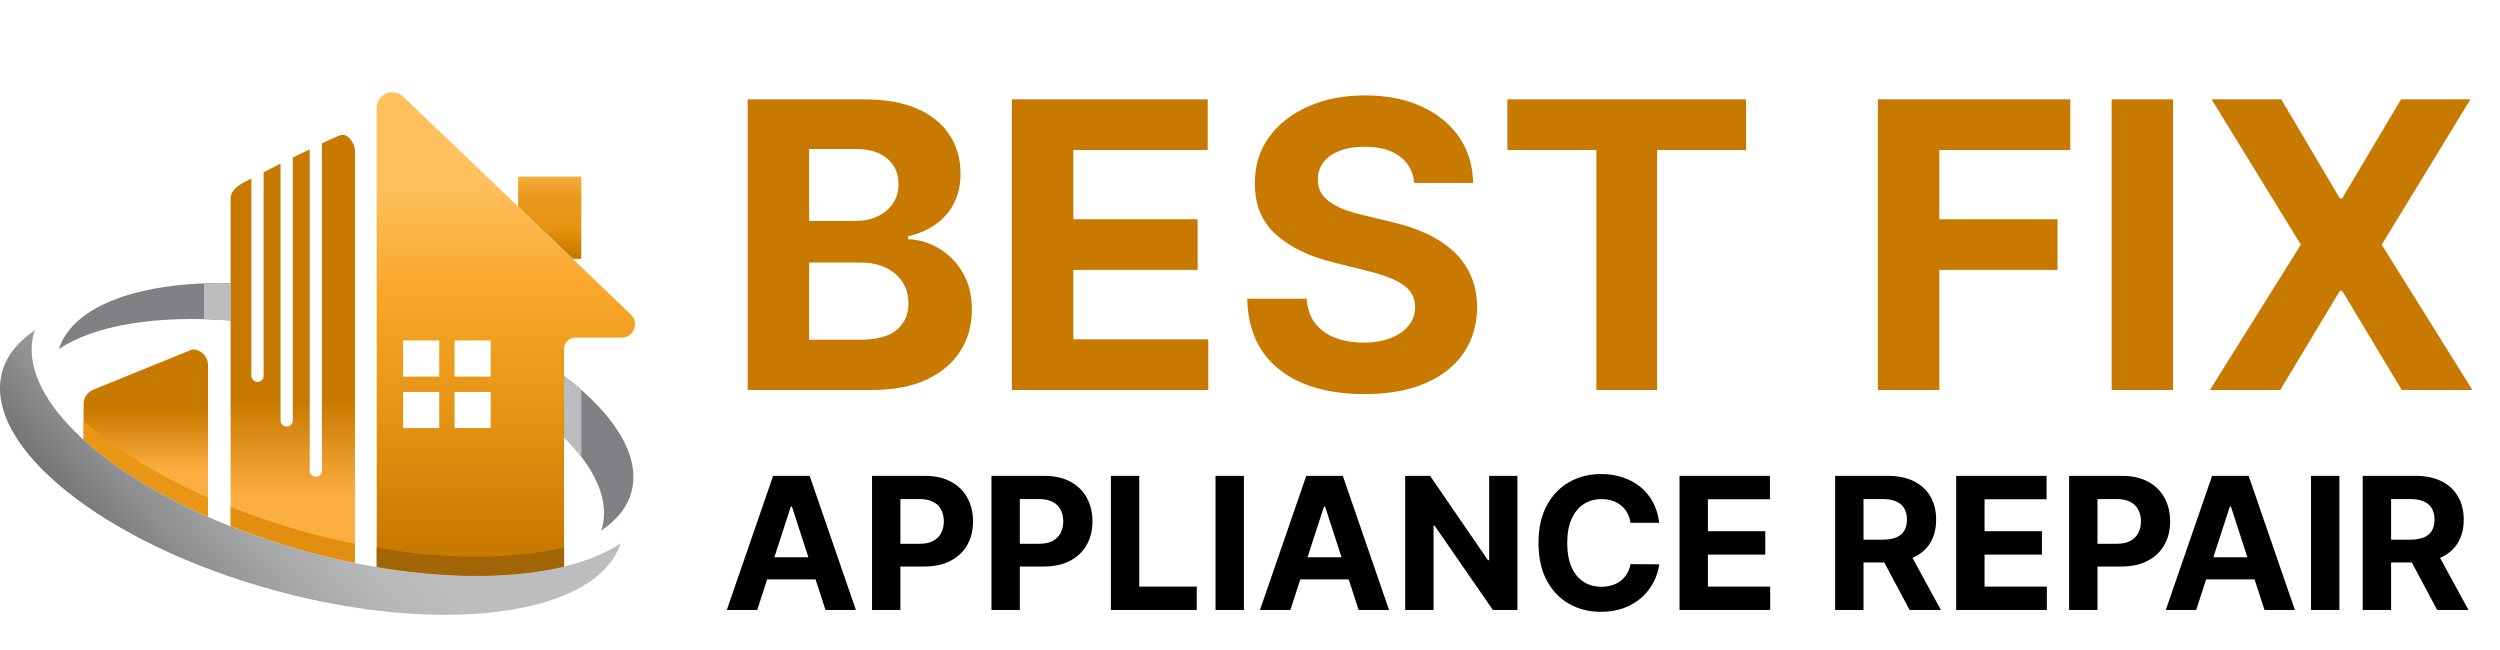
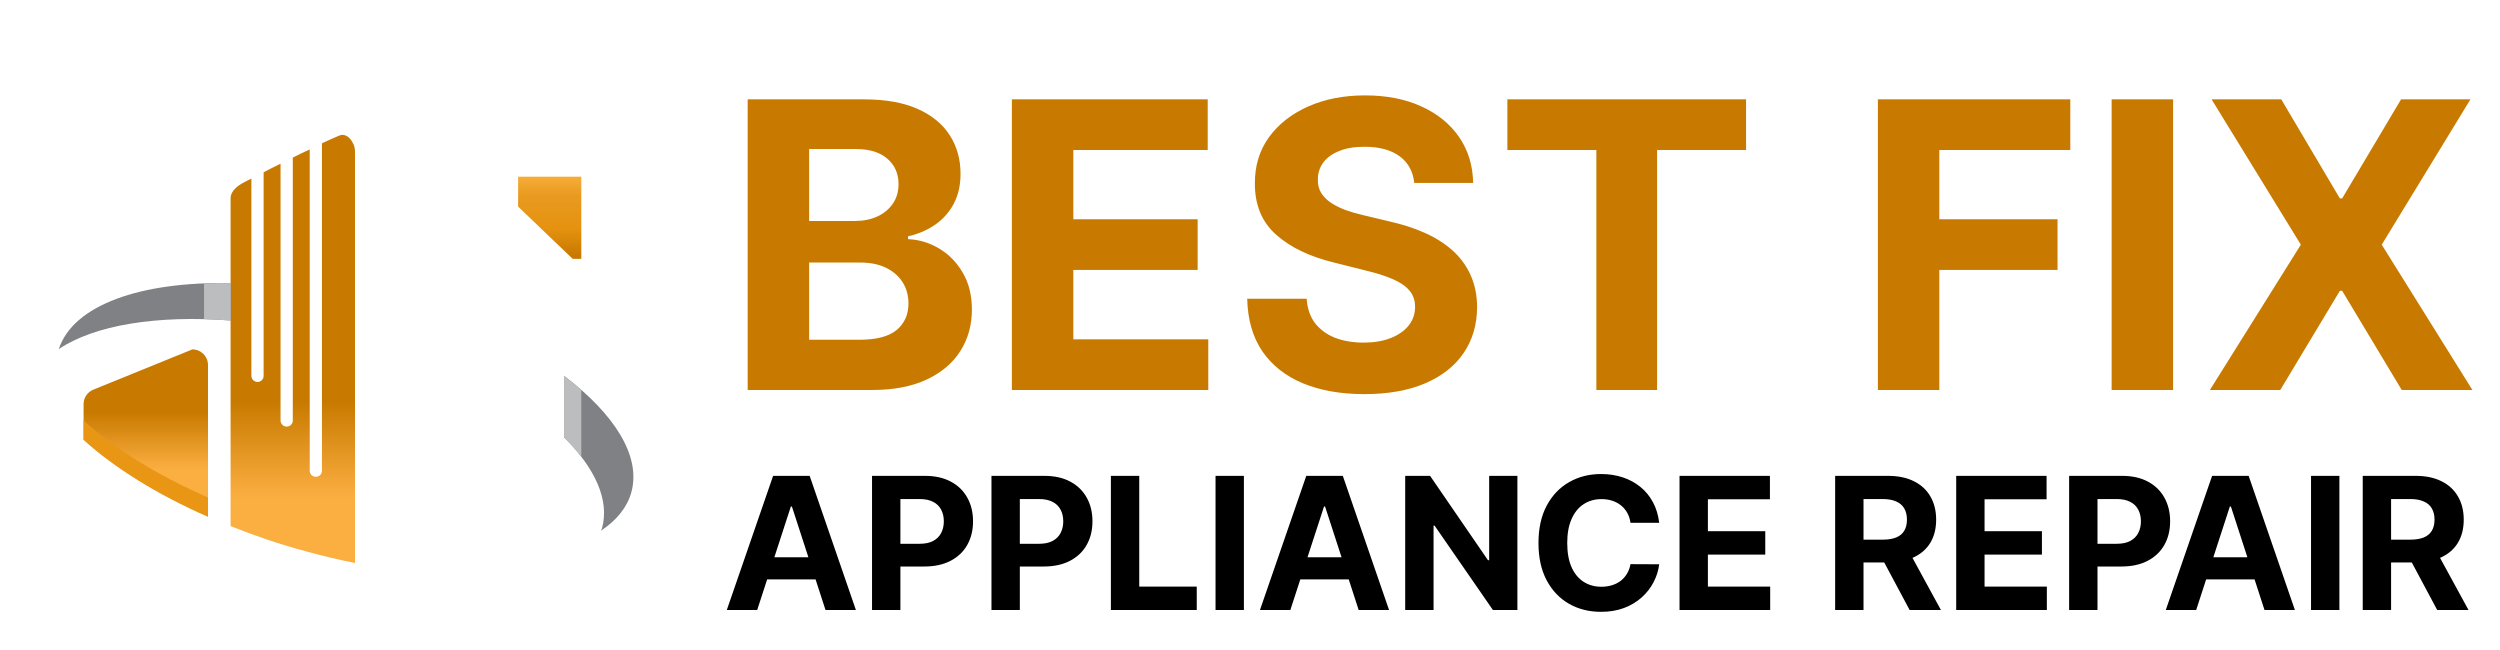
<svg xmlns="http://www.w3.org/2000/svg" width="250" height="65" viewBox="0 0 250 65" fill="none">
  <path d="M74.767 39V9.936H86.404C88.542 9.936 90.326 10.253 91.754 10.887C93.183 11.521 94.257 12.401 94.976 13.526C95.695 14.643 96.054 15.93 96.054 17.387C96.054 18.522 95.827 19.52 95.373 20.381C94.919 21.232 94.295 21.933 93.5 22.481C92.715 23.02 91.816 23.404 90.804 23.631V23.915C91.91 23.962 92.947 24.274 93.912 24.851C94.886 25.428 95.676 26.237 96.281 27.278C96.887 28.309 97.19 29.539 97.19 30.968C97.19 32.51 96.806 33.886 96.04 35.097C95.283 36.299 94.162 37.25 92.677 37.95C91.192 38.65 89.361 39 87.185 39H74.767ZM80.912 33.976H85.922C87.634 33.976 88.883 33.65 89.668 32.997C90.454 32.335 90.846 31.455 90.846 30.357C90.846 29.553 90.652 28.844 90.264 28.229C89.876 27.614 89.323 27.131 88.604 26.781C87.894 26.431 87.048 26.256 86.064 26.256H80.912V33.976ZM80.912 22.098H85.468C86.31 22.098 87.057 21.951 87.71 21.658C88.372 21.355 88.892 20.93 89.271 20.381C89.659 19.832 89.853 19.175 89.853 18.408C89.853 17.358 89.479 16.511 88.732 15.868C87.994 15.225 86.944 14.903 85.581 14.903H80.912V22.098ZM101.188 39V9.936H120.772V15.002H107.333V21.928H119.765V26.994H107.333V33.934H120.829V39H101.188ZM141.424 18.295C141.311 17.15 140.823 16.261 139.963 15.627C139.102 14.993 137.933 14.676 136.457 14.676C135.454 14.676 134.608 14.818 133.917 15.102C133.226 15.376 132.697 15.759 132.328 16.251C131.968 16.743 131.788 17.301 131.788 17.926C131.769 18.446 131.878 18.9 132.115 19.288C132.361 19.676 132.697 20.012 133.122 20.296C133.548 20.57 134.04 20.811 134.598 21.02C135.156 21.218 135.752 21.389 136.386 21.53L138.998 22.155C140.265 22.439 141.429 22.817 142.489 23.29C143.548 23.763 144.466 24.345 145.242 25.036C146.018 25.726 146.618 26.54 147.044 27.477C147.479 28.413 147.702 29.487 147.711 30.698C147.702 32.477 147.247 34.019 146.349 35.324C145.459 36.621 144.173 37.628 142.489 38.347C140.814 39.057 138.794 39.412 136.429 39.412C134.083 39.412 132.039 39.052 130.298 38.333C128.567 37.614 127.214 36.55 126.239 35.14C125.274 33.721 124.768 31.966 124.721 29.875H130.667C130.733 30.849 131.012 31.663 131.504 32.316C132.006 32.959 132.673 33.446 133.505 33.778C134.347 34.099 135.298 34.26 136.358 34.26C137.399 34.26 138.302 34.109 139.068 33.806C139.844 33.503 140.445 33.082 140.871 32.543C141.297 32.004 141.509 31.384 141.509 30.684C141.509 30.031 141.315 29.482 140.928 29.038C140.549 28.593 139.991 28.215 139.253 27.902C138.524 27.59 137.63 27.306 136.571 27.051L133.406 26.256C130.956 25.66 129.021 24.728 127.602 23.46C126.183 22.193 125.478 20.485 125.487 18.337C125.478 16.578 125.946 15.04 126.892 13.725C127.848 12.41 129.158 11.383 130.823 10.646C132.488 9.908 134.381 9.539 136.5 9.539C138.657 9.539 140.54 9.908 142.148 10.646C143.766 11.383 145.024 12.41 145.923 13.725C146.822 15.04 147.285 16.563 147.314 18.295H141.424ZM150.737 15.002V9.936H174.607V15.002H165.709V39H159.635V15.002H150.737ZM187.788 39V9.936H207.031V15.002H193.932V21.928H205.754V26.994H193.932V39H187.788ZM217.309 9.936V39H211.164V9.936H217.309ZM228.127 9.936L233.988 19.842H234.215L240.104 9.936H247.044L238.174 24.468L247.242 39H240.175L234.215 29.08H233.988L228.027 39H220.988L230.085 24.468L221.159 9.936H228.127Z" fill="#C87A00" />
  <path d="M75.719 61H72.68L77.311 47.586H80.966L85.59 61H82.551L79.191 50.651H79.086L75.719 61ZM75.529 55.727H82.708V57.941H75.529V55.727ZM87.204 61V47.586H92.497C93.514 47.586 94.381 47.78 95.097 48.169C95.813 48.553 96.359 49.088 96.734 49.773C97.114 50.455 97.304 51.241 97.304 52.132C97.304 53.022 97.112 53.808 96.728 54.489C96.344 55.171 95.787 55.701 95.058 56.081C94.333 56.461 93.455 56.651 92.425 56.651H89.052V54.378H91.966C92.512 54.378 92.962 54.284 93.315 54.096C93.674 53.904 93.94 53.64 94.115 53.304C94.293 52.963 94.383 52.572 94.383 52.132C94.383 51.686 94.293 51.297 94.115 50.966C93.94 50.629 93.674 50.37 93.315 50.186C92.957 49.998 92.503 49.904 91.953 49.904H90.04V61H87.204ZM99.147 61V47.586H104.439C105.456 47.586 106.323 47.78 107.039 48.169C107.755 48.553 108.301 49.088 108.677 49.773C109.056 50.455 109.246 51.241 109.246 52.132C109.246 53.022 109.054 53.808 108.67 54.489C108.286 55.171 107.729 55.701 107 56.081C106.275 56.461 105.397 56.651 104.367 56.651H100.994V54.378H103.908C104.454 54.378 104.904 54.284 105.257 54.096C105.616 53.904 105.882 53.64 106.057 53.304C106.236 52.963 106.325 52.572 106.325 52.132C106.325 51.686 106.236 51.297 106.057 50.966C105.882 50.629 105.616 50.37 105.257 50.186C104.899 49.998 104.445 49.904 103.895 49.904H101.983V61H99.147ZM111.089 61V47.586H113.925V58.662H119.675V61H111.089ZM124.39 47.586V61H121.554V47.586H124.39ZM129.035 61H125.996L130.627 47.586H134.282L138.906 61H135.867L132.507 50.651H132.402L129.035 61ZM128.845 55.727H136.024V57.941H128.845V55.727ZM151.74 47.586V61H149.291L143.455 52.557H143.356V61H140.52V47.586H143.009L148.799 56.022H148.917V47.586H151.74ZM165.919 52.282H163.05C162.998 51.911 162.891 51.581 162.729 51.293C162.568 51.001 162.36 50.752 162.107 50.546C161.854 50.341 161.561 50.184 161.229 50.075C160.902 49.966 160.546 49.911 160.162 49.911C159.468 49.911 158.863 50.084 158.347 50.428C157.832 50.769 157.433 51.267 157.149 51.922C156.865 52.572 156.723 53.363 156.723 54.293C156.723 55.249 156.865 56.053 157.149 56.703C157.437 57.354 157.839 57.845 158.354 58.177C158.869 58.509 159.465 58.675 160.142 58.675C160.522 58.675 160.874 58.625 161.197 58.524C161.524 58.424 161.815 58.277 162.068 58.085C162.321 57.889 162.531 57.651 162.697 57.371C162.867 57.092 162.985 56.773 163.05 56.415L165.919 56.428C165.845 57.044 165.659 57.638 165.362 58.21C165.07 58.777 164.675 59.286 164.177 59.736C163.683 60.181 163.094 60.535 162.408 60.797C161.727 61.055 160.957 61.183 160.096 61.183C158.9 61.183 157.83 60.913 156.887 60.371C155.948 59.83 155.206 59.046 154.66 58.02C154.118 56.994 153.848 55.751 153.848 54.293C153.848 52.83 154.123 51.586 154.673 50.559C155.223 49.533 155.97 48.752 156.913 48.215C157.856 47.673 158.917 47.403 160.096 47.403C160.874 47.403 161.594 47.512 162.258 47.73C162.926 47.948 163.518 48.267 164.033 48.686C164.548 49.101 164.967 49.61 165.29 50.212C165.618 50.815 165.827 51.505 165.919 52.282ZM167.953 61V47.586H176.992V49.924H170.789V53.12H176.527V55.459H170.789V58.662H177.018V61H167.953ZM183.515 61V47.586H188.808C189.821 47.586 190.685 47.767 191.401 48.13C192.122 48.488 192.67 48.996 193.045 49.656C193.425 50.311 193.615 51.081 193.615 51.968C193.615 52.858 193.423 53.625 193.039 54.267C192.655 54.904 192.098 55.393 191.369 55.734C190.644 56.075 189.766 56.245 188.736 56.245H185.192V53.965H188.277C188.819 53.965 189.268 53.891 189.626 53.743C189.984 53.594 190.251 53.372 190.425 53.075C190.605 52.778 190.694 52.409 190.694 51.968C190.694 51.522 190.605 51.147 190.425 50.841C190.251 50.535 189.982 50.304 189.62 50.147C189.262 49.985 188.81 49.904 188.264 49.904H186.351V61H183.515ZM190.76 54.895L194.093 61H190.963L187.701 54.895H190.76ZM195.62 61V47.586H204.658V49.924H198.456V53.12H204.193V55.459H198.456V58.662H204.685V61H195.62ZM206.913 61V47.586H212.205C213.223 47.586 214.09 47.78 214.806 48.169C215.522 48.553 216.068 49.088 216.443 49.773C216.823 50.455 217.013 51.241 217.013 52.132C217.013 53.022 216.821 53.808 216.437 54.489C216.052 55.171 215.496 55.701 214.766 56.081C214.042 56.461 213.164 56.651 212.133 56.651H208.76V54.378H211.675C212.221 54.378 212.671 54.284 213.024 54.096C213.382 53.904 213.649 53.64 213.823 53.304C214.002 52.963 214.092 52.572 214.092 52.132C214.092 51.686 214.002 51.297 213.823 50.966C213.649 50.629 213.382 50.37 213.024 50.186C212.666 49.998 212.212 49.904 211.662 49.904H209.749V61H206.913ZM219.618 61H216.579L221.21 47.586H224.865L229.489 61H226.45L223.09 50.651H222.985L219.618 61ZM219.428 55.727H226.607V57.941H219.428V55.727ZM233.94 47.586V61H231.103V47.586H233.94ZM236.273 61V47.586H241.565C242.578 47.586 243.443 47.767 244.159 48.13C244.88 48.488 245.428 48.996 245.803 49.656C246.183 50.311 246.373 51.081 246.373 51.968C246.373 52.858 246.181 53.625 245.796 54.267C245.412 54.904 244.855 55.393 244.126 55.734C243.401 56.075 242.524 56.245 241.493 56.245H237.95V53.965H241.035C241.576 53.965 242.026 53.891 242.384 53.743C242.742 53.594 243.008 53.372 243.183 53.075C243.362 52.778 243.452 52.409 243.452 51.968C243.452 51.522 243.362 51.147 243.183 50.841C243.008 50.535 242.74 50.304 242.377 50.147C242.019 49.985 241.567 49.904 241.022 49.904H239.109V61H236.273ZM243.517 54.895L246.851 61H243.72L240.458 54.895H243.517Z" fill="black" />
  <path d="M35.5 15.125V56.305C33.93 55.979 32.318 55.612 30.707 55.163C28.015 54.449 25.465 53.572 23.059 52.614V19.816C23.059 19.062 23.874 18.511 24.303 18.287C24.547 18.164 24.833 18.001 25.139 17.859V37.582C25.139 37.928 25.424 38.194 25.751 38.194C26.098 38.194 26.362 37.928 26.362 37.582V17.227C26.893 16.941 27.464 16.655 28.055 16.37V42.048C28.055 42.395 28.341 42.66 28.667 42.66C29.014 42.66 29.279 42.395 29.279 42.048V15.758C29.85 15.473 30.422 15.187 30.973 14.942V47.066C30.973 47.413 31.238 47.678 31.584 47.678C31.931 47.678 32.196 47.413 32.196 47.066V14.33C32.849 14.024 33.44 13.759 33.93 13.555C34.725 13.208 35.5 14.268 35.5 15.125Z" fill="url(#paint0_linear_2338_150)" />
-   <path d="M30.712 55.172C32.327 55.611 33.926 55.987 35.501 56.303V54.383C33.926 54.066 32.327 53.691 30.712 53.251C28.022 52.52 25.471 51.65 23.059 50.694V52.614C25.471 53.571 28.022 54.441 30.712 55.172Z" fill="#E28F0F" />
  <path d="M20.8 51.674V36.503C20.8 35.639 20.1 34.939 19.236 34.939C19.236 34.939 9.511 38.891 9.328 38.966C8.758 39.2 8.357 39.76 8.357 40.414V43.97C11.419 46.763 15.7 49.43 20.8 51.674Z" fill="url(#paint1_linear_2338_150)" />
  <path d="M20.801 51.674V49.753C15.701 47.51 11.42 44.842 8.357 42.049V43.97C11.419 46.763 15.701 49.43 20.801 51.674Z" fill="#E99615" />
  <path d="M56.406 37.587V43.723C59.489 46.801 60.972 49.989 60.205 52.81C60.18 52.903 60.128 52.985 60.098 53.075C61.647 52.035 62.721 50.751 63.14 49.211C64.121 45.604 61.441 41.397 56.406 37.587Z" fill="#808184" />
  <path d="M23.06 28.313C14.095 28.14 7.326 30.481 5.88 34.908C9.446 32.512 15.676 31.49 23.06 32.05V28.313Z" fill="#808184" />
  <path d="M56.406 43.723C57.06 44.376 57.625 45.034 58.129 45.693V38.989C57.59 38.517 57.017 38.049 56.406 37.587V43.723Z" fill="#BBBDBF" />
  <path d="M23.058 28.313C22.148 28.295 21.266 28.311 20.404 28.344V31.917C21.27 31.939 22.155 31.982 23.058 32.051V28.313Z" fill="#BBBDBF" />
  <path d="M57.268 25.884H58.13V17.668H51.812V20.662L57.268 25.884Z" fill="url(#paint2_linear_2338_150)" />
-   <path d="M30.712 55.172C13.602 50.519 1.368 40.73 3.387 33.307C3.415 33.208 3.47 33.119 3.502 33.021C1.83 34.144 0.67 35.532 0.218 37.195C-1.801 44.617 10.433 54.406 27.542 59.06C44.423 63.651 59.716 61.517 62.062 54.332C56.269 58.225 43.989 58.783 30.712 55.172Z" fill="url(#paint3_linear_2338_150)" />
-   <path d="M63.051 31.418L40.274 9.62C39.265 8.724 37.671 9.44 37.671 10.79V56.703C37.938 56.748 38.199 56.788 38.465 56.831C45.361 57.913 51.636 57.81 56.407 56.652V34.884C56.407 34.263 56.909 33.76 57.531 33.76H62.161C63.393 33.76 63.972 32.236 63.051 31.418ZM43.923 42.804H40.309V39.192H43.923V42.804ZM43.923 37.657H40.309V34.045H43.923V37.657ZM49.069 42.804H45.457V39.192H49.069V42.804ZM49.069 37.657H45.457V34.045H49.069V37.657Z" fill="url(#paint4_linear_2338_150)" />
-   <path d="M37.671 54.781V56.702C37.938 56.747 38.199 56.787 38.465 56.831C45.361 57.912 51.636 57.809 56.407 56.652V54.731C51.453 55.933 44.879 55.999 37.671 54.781Z" fill="#A26506" />
  <defs>
    <linearGradient id="paint0_linear_2338_150" x1="29.279" y1="17.953" x2="29.279" y2="49.909" gradientUnits="userSpaceOnUse">
      <stop stop-color="#C87A00" />
      <stop offset="0.19" stop-color="#C87A00" />
      <stop offset="0.431" stop-color="#C87A00" />
      <stop offset="0.698" stop-color="#C87A00" />
      <stop offset="0.984" stop-color="#FAAD3F" />
      <stop offset="1" stop-color="#FAAF40" />
    </linearGradient>
    <linearGradient id="paint1_linear_2338_150" x1="14.579" y1="28.054" x2="14.579" y2="47.023" gradientUnits="userSpaceOnUse">
      <stop stop-color="#C87A00" />
      <stop offset="0.19" stop-color="#C87A00" />
      <stop offset="0.431" stop-color="#C87A00" />
      <stop offset="0.698" stop-color="#C87A00" />
      <stop offset="0.984" stop-color="#FAAD3F" />
      <stop offset="1" stop-color="#FAAF40" />
    </linearGradient>
    <linearGradient id="paint2_linear_2338_150" x1="54.971" y1="17.081" x2="54.971" y2="25.526" gradientUnits="userSpaceOnUse">
      <stop stop-color="#FBB23F" />
      <stop offset="0.3" stop-color="#E89A20" />
      <stop offset="0.678" stop-color="#E5920F" />
      <stop offset="1" stop-color="#C87A00" />
    </linearGradient>
    <linearGradient id="paint3_linear_2338_150" x1="32.747" y1="44.322" x2="13.626" y2="60.384" gradientUnits="userSpaceOnUse">
      <stop stop-color="#BBBDBF" />
      <stop offset="0.199" stop-color="#B6B8BA" />
      <stop offset="0.45" stop-color="#A6A8AA" />
      <stop offset="0.729" stop-color="#8D8E90" />
      <stop offset="1" stop-color="#6D6E70" />
    </linearGradient>
    <linearGradient id="paint4_linear_2338_150" x1="50.587" y1="18.123" x2="50.587" y2="54.511" gradientUnits="userSpaceOnUse">
      <stop stop-color="#FFC05E" />
      <stop offset="0.3" stop-color="#F8A72A" />
      <stop offset="0.678" stop-color="#E39111" />
      <stop offset="1" stop-color="#C87A00" />
    </linearGradient>
  </defs>
</svg>